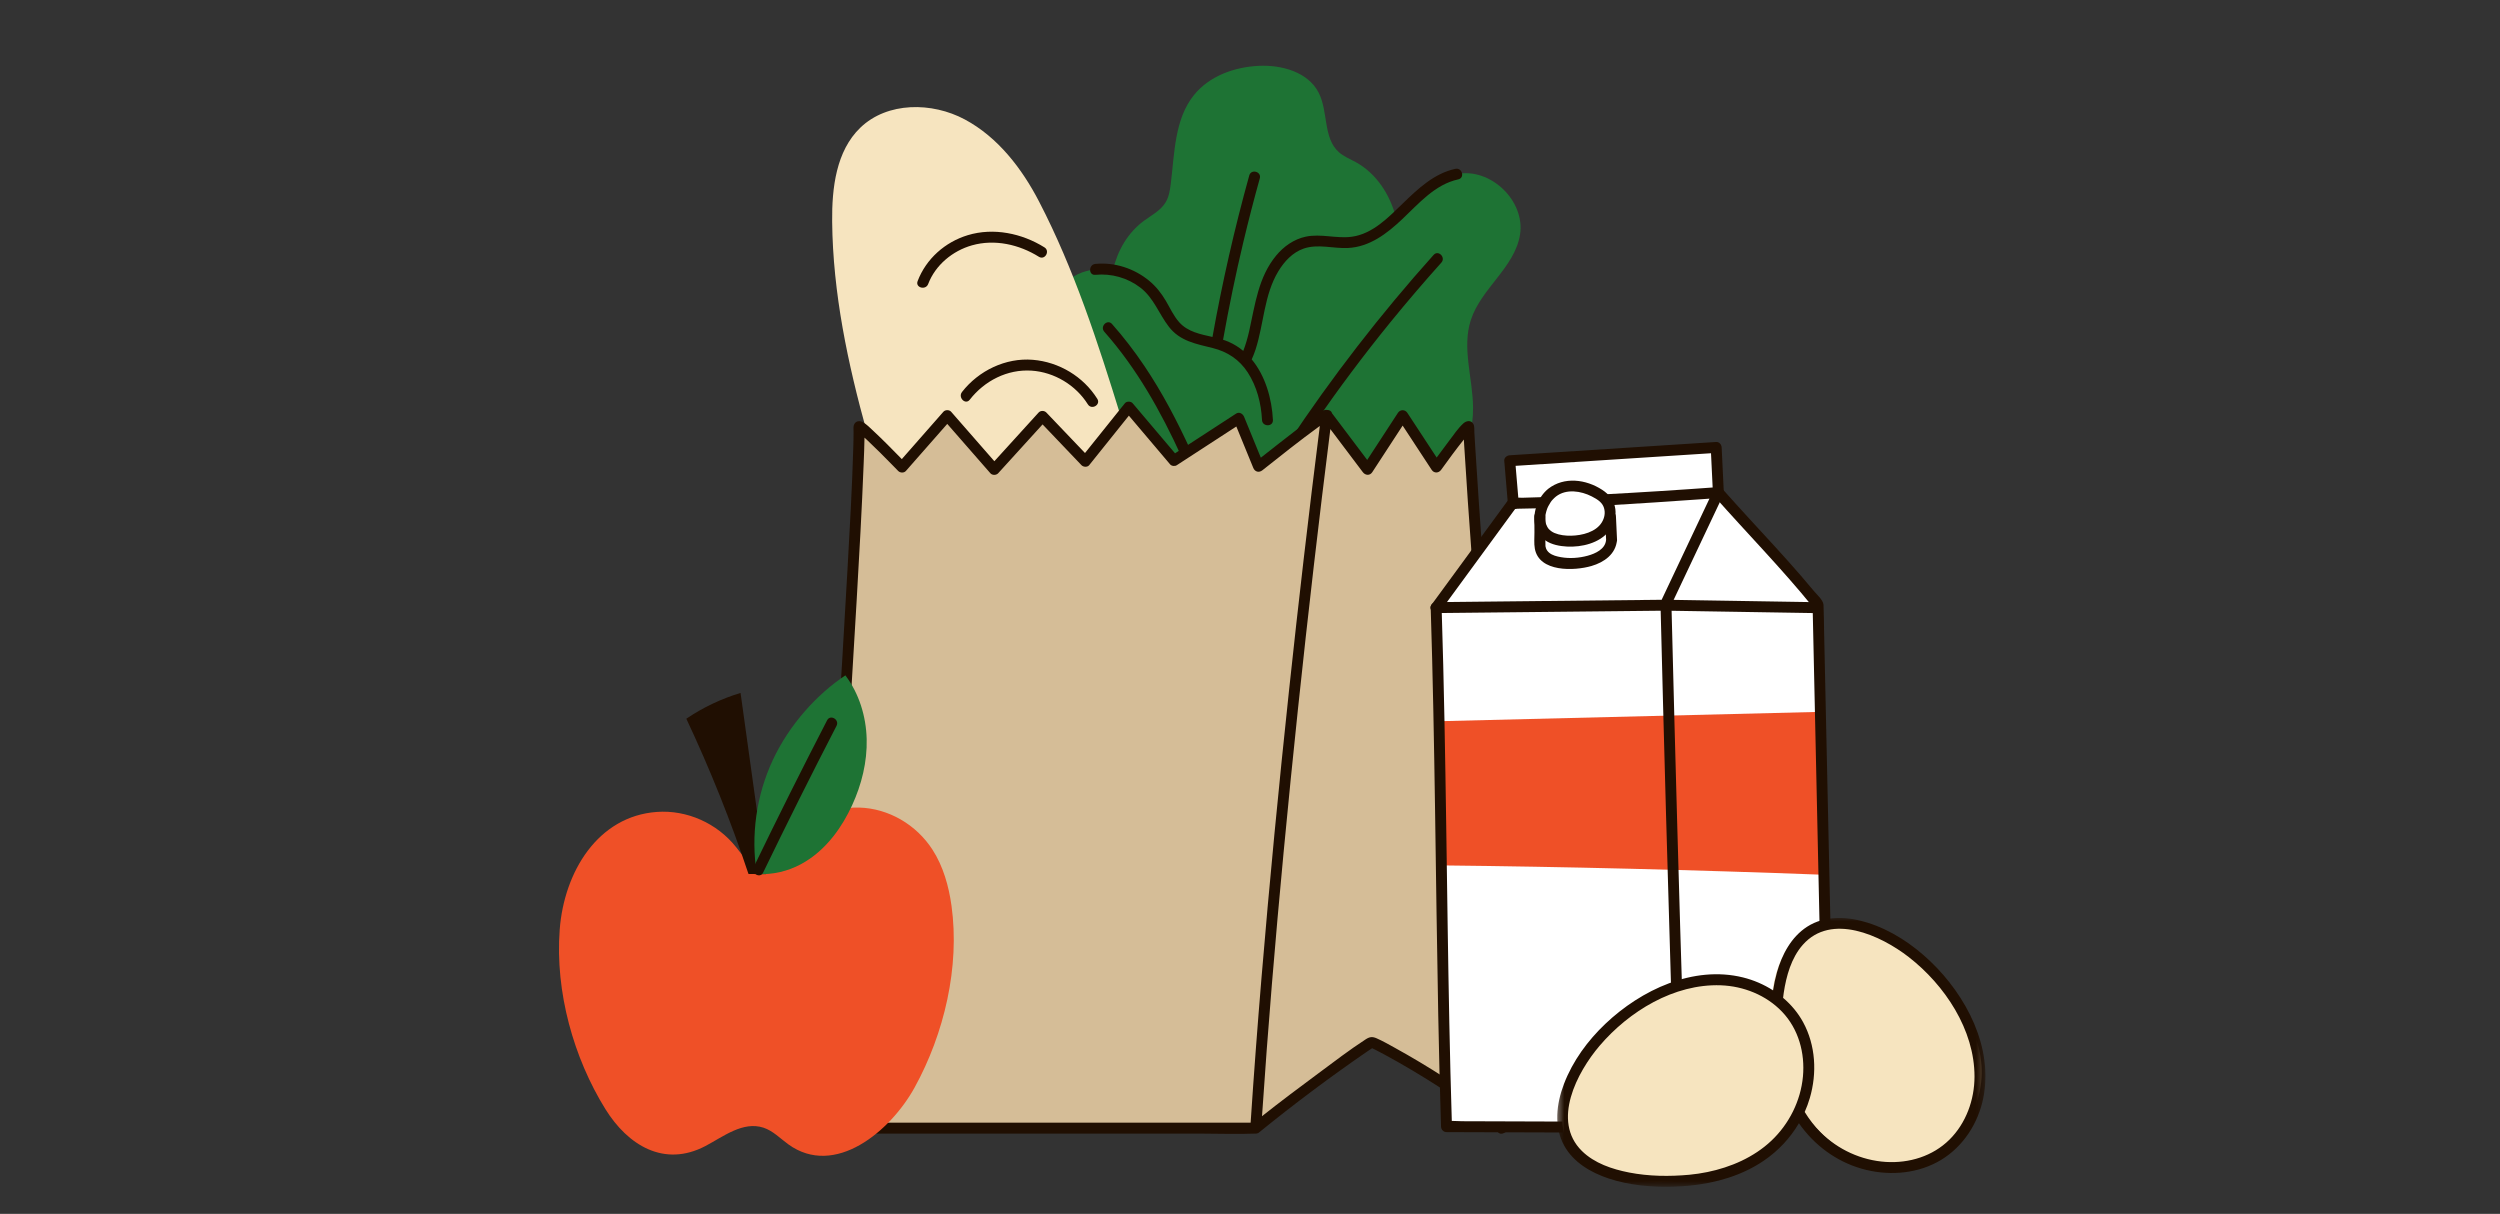
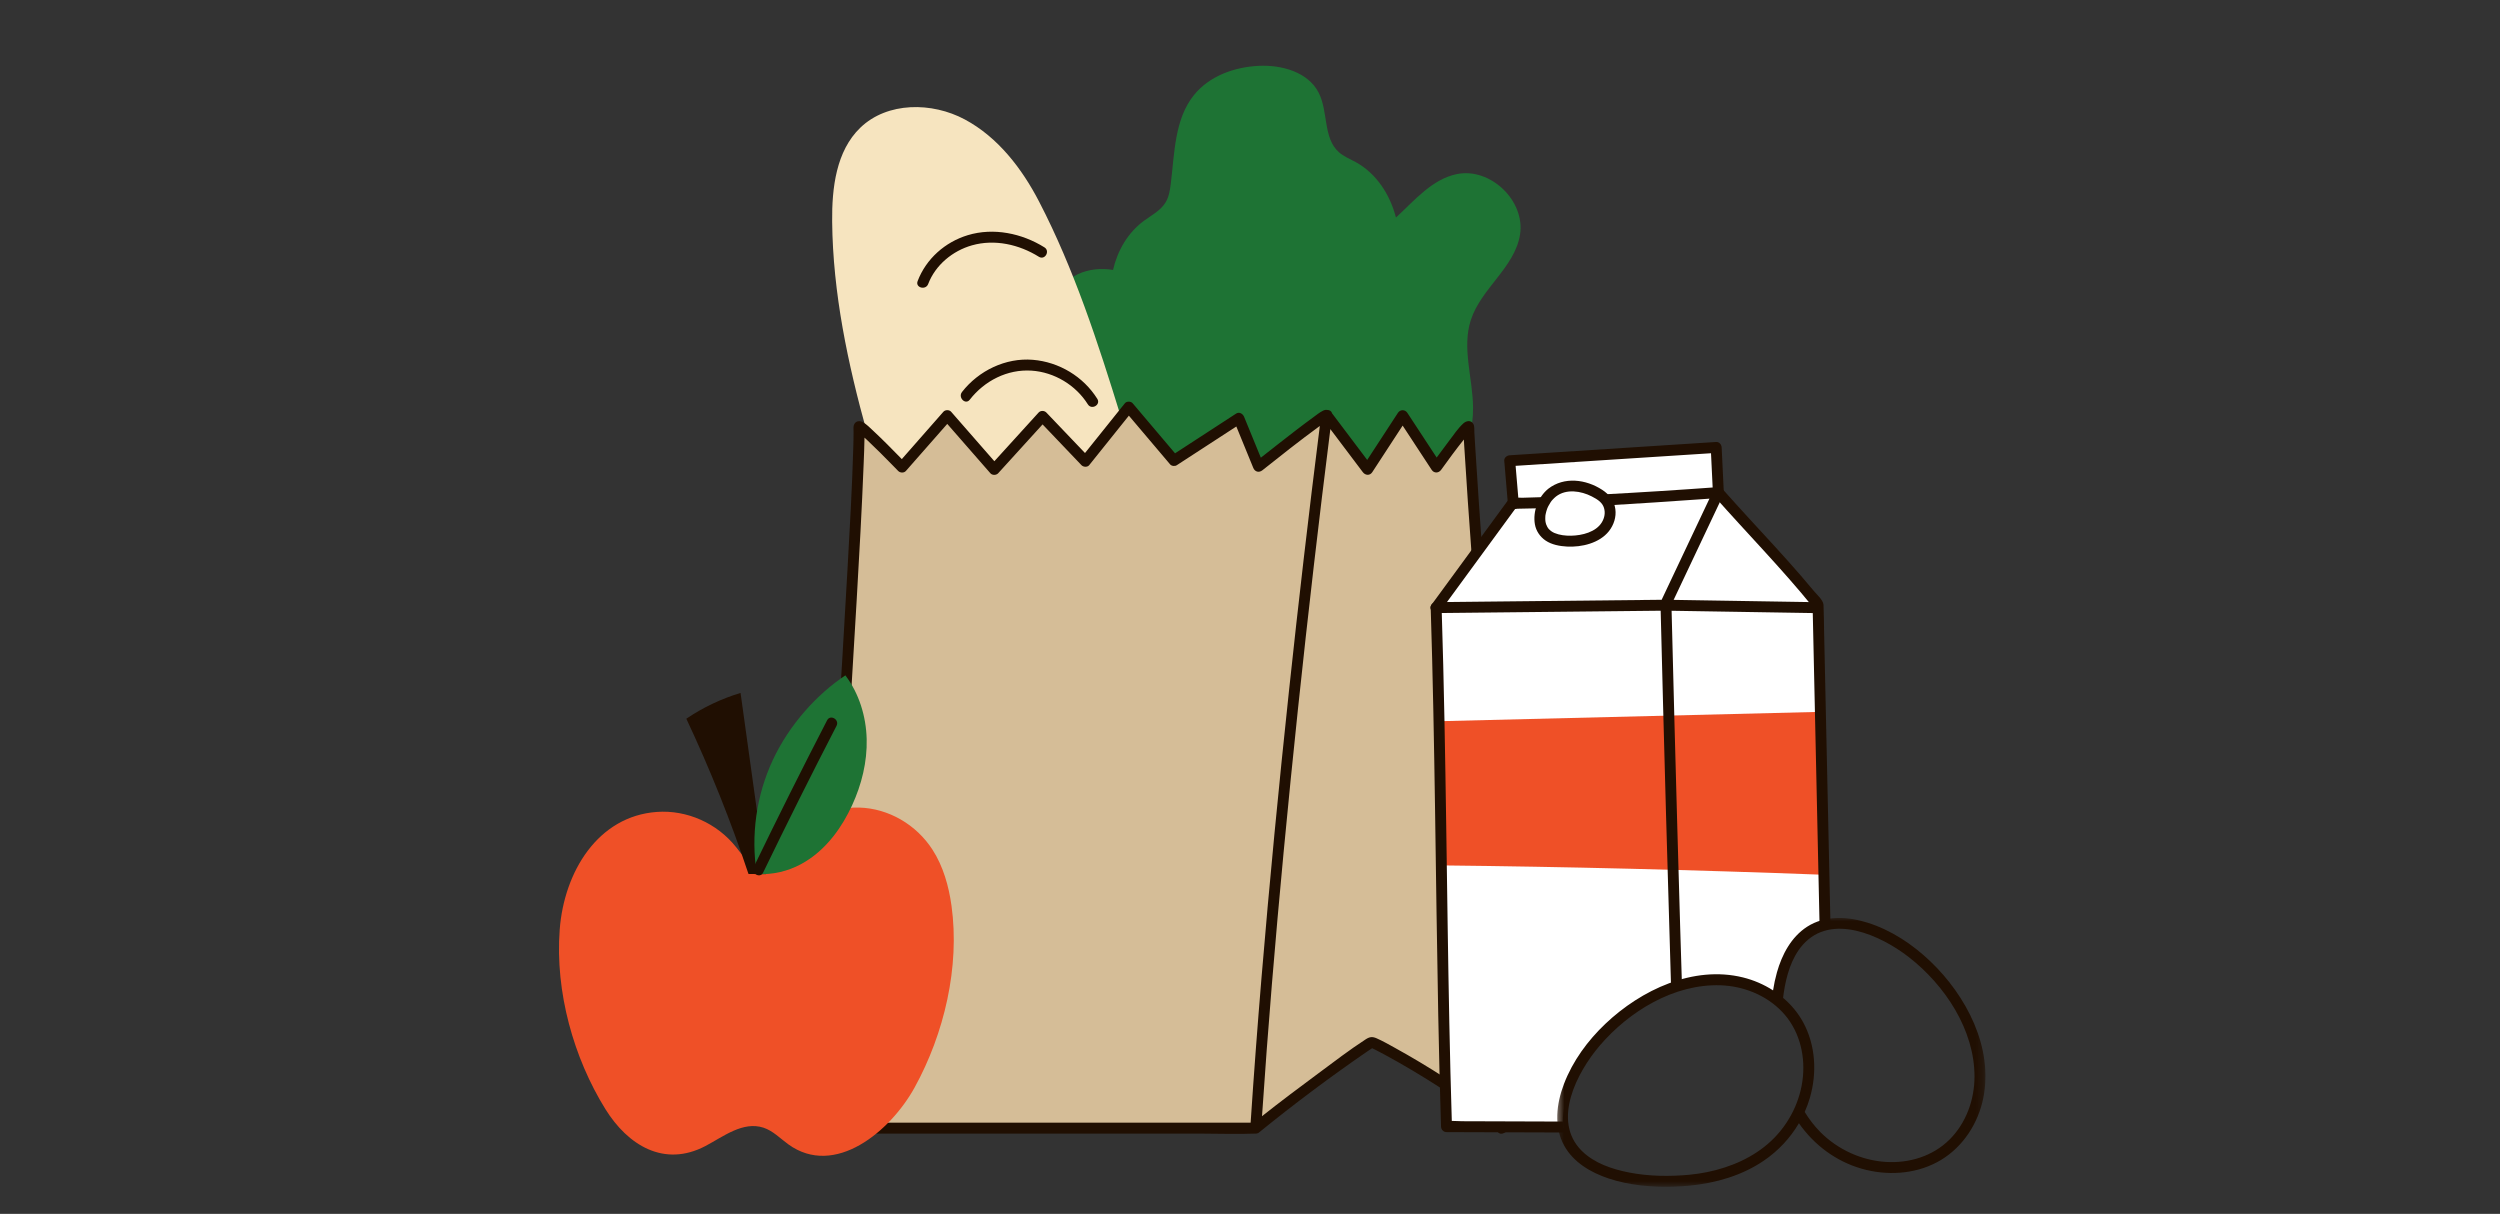
<svg xmlns="http://www.w3.org/2000/svg" width="346" height="168" viewBox="0 0 346 168" fill="none">
  <rect x="0" y="0" width="346" height="168" fill="#333333" stroke="none" />
  <g clip-path="url(#clip0_7_258)">
    <path d="M200.105 156.126H216.377C216.084 154.806 216.377 150.76 219.896 145.131C231.154 132.113 242.178 135.309 246.283 138.534V137.654C246.283 131.321 250.388 128.272 252.44 127.539L251.561 83.56L237.927 68.607L237.487 62.011L208.901 63.77L209.78 69.927L198.786 84L200.105 156.126Z" fill="white" />
    <path d="M201.621 24.096C198.23 24.793 195.807 27.698 193.199 30.11C192.392 26.942 190.499 24.019 187.658 22.449C186.852 22.005 185.972 21.663 185.287 21.048C183.1 19.084 183.845 15.448 182.505 12.832C181.045 9.981 177.417 8.962 174.219 9.112C170.85 9.271 167.385 10.513 165.261 13.135C162.541 16.493 162.566 21.202 162.029 25.492C161.92 26.358 161.775 27.246 161.328 27.996C160.646 29.137 159.387 29.773 158.317 30.562C156.084 32.211 154.673 34.664 154.043 37.359C153.235 37.222 152.412 37.193 151.596 37.281C149.961 37.459 148.318 38.128 147.285 39.408C146.038 40.953 145.872 43.118 146.149 45.085C146.852 50.062 149.949 54.368 151.326 59.201C151.562 60.028 151.747 60.87 151.915 61.716L156.222 56.343L162.481 63.736L171.458 57.897L174.181 64.551C174.181 64.551 183.346 57.28 183.608 57.457L189.271 64.967L194.126 57.523L198.798 64.647C198.798 64.647 203.285 58.433 203.253 59.072C203.284 59.594 203.315 60.108 203.345 60.627C203.696 59.256 203.883 57.839 203.87 56.39C203.834 52.331 202.312 48.169 203.558 44.306C204.967 39.937 209.64 37.013 210.37 32.48C211.125 27.795 206.268 23.14 201.621 24.096Z" fill="#1E7334" />
-     <path d="M158.38 50.645C160.853 54.322 162.905 58.239 164.748 62.261L163.469 63.093C160.655 56.94 157.334 50.993 152.834 45.912C152.19 45.185 153.256 44.112 153.904 44.842C155.525 46.672 157.015 48.616 158.38 50.645ZM199.483 36.347C200.132 35.624 199.065 34.551 198.414 35.277C191.065 43.474 184.312 52.205 178.225 61.379C179.557 60.346 180.961 59.27 182.002 58.507C185.32 53.71 188.814 49.036 192.498 44.514C194.762 41.737 197.092 39.014 199.483 36.347ZM151.596 38.037C153.814 37.82 156.048 38.441 157.821 39.804C159.696 41.244 160.382 43.427 161.783 45.238C163.316 47.218 165.541 47.595 167.832 48.167C169.875 48.677 171.522 49.757 172.681 51.536C173.95 53.487 174.548 55.82 174.661 58.128C174.707 59.096 176.22 59.103 176.173 58.128C176.032 55.213 175.138 52.028 173.238 49.741C173.435 49.297 173.619 48.844 173.771 48.371C174.929 44.785 174.936 40.823 176.93 37.53C177.743 36.187 178.902 34.931 180.422 34.406C182.408 33.721 184.501 34.418 186.536 34.323C189.558 34.184 191.958 32.324 194.071 30.33C196.36 28.17 198.606 25.521 201.822 24.826C202.773 24.62 202.37 23.161 201.42 23.367C198.481 24.003 196.241 26.128 194.151 28.154C192.162 30.082 189.988 32.365 187.1 32.763C184.966 33.058 182.834 32.302 180.699 32.758C179.086 33.103 177.668 34.105 176.627 35.362C174.155 38.347 173.715 42.123 172.897 45.773C172.682 46.738 172.413 47.669 172.069 48.566C171.462 48.058 170.782 47.626 170.022 47.298C169.779 47.193 169.529 47.104 169.273 47.022C170.085 42.473 171.018 37.945 172.091 33.448C172.791 30.514 173.548 27.592 174.357 24.684C174.618 23.745 173.16 23.344 172.898 24.282C170.85 31.648 169.154 39.111 167.807 46.636C166.123 46.252 164.401 45.931 163.218 44.615C162.434 43.743 161.944 42.637 161.353 41.636C160.734 40.585 159.982 39.627 159.036 38.851C156.966 37.151 154.273 36.263 151.596 36.525C150.636 36.618 150.626 38.132 151.596 38.037Z" fill="#200F02" />
    <path d="M119.183 58.932L116.984 94.555L115.225 108.189L119.183 156.126H173.717L189.989 144.251L199.665 149.529L198.785 84.44L204.503 76.084L203.623 58.932L198.785 64.649L194.387 57.613L189.55 64.649L183.832 57.613L174.157 64.649L171.518 57.613L162.722 63.77L156.126 56.733L149.969 63.77L144.691 57.613L137.654 64.649L131.058 57.173L124.9 64.649L119.183 58.932Z" fill="#D5BD97" />
    <path d="M119.981 59.845C121.708 61.405 124.843 64.646 124.843 64.646L131.103 57.522L137.609 64.967L144.28 57.629L150.21 63.843L155.134 57.7C151.943 47.359 148.648 37.228 143.807 27.895C141.425 23.301 138.102 18.985 133.543 16.539C128.983 14.092 122.802 14.081 119.074 17.668C115.716 20.899 115.123 26.018 115.171 30.679C115.272 40.573 117.329 50.277 119.981 59.845Z" fill="#F6E4BF" />
    <path d="M128.458 39.31C128.115 40.213 126.652 39.819 126.999 38.908C128.173 35.821 130.797 33.5 133.947 32.546C137.509 31.466 141.439 32.292 144.548 34.233C145.374 34.748 144.613 36.056 143.785 35.54C141.057 33.836 137.672 33.063 134.524 33.953C131.843 34.713 129.46 36.676 128.458 39.31ZM134.212 55.322C136.252 52.702 139.411 51.08 142.763 51.296C145.908 51.5 148.89 53.297 150.56 55.962C151.077 56.785 152.385 56.026 151.866 55.198C149.931 52.111 146.576 50.099 142.948 49.797C139.186 49.485 135.44 51.3 133.142 54.251C132.551 55.011 133.614 56.089 134.212 55.322Z" fill="#200F02" />
    <path d="M208.572 155.955C208.576 156.014 208.578 156.074 208.582 156.135C208.609 156.517 208.39 156.747 208.111 156.826C207.858 156.962 207.543 156.954 207.291 156.669C207.072 156.421 206.839 156.184 206.605 155.948L208.572 155.955ZM200.051 150.999C199.828 150.855 199.602 150.711 199.381 150.568C196.858 148.943 194.278 147.397 191.64 145.967C191.224 145.742 190.807 145.52 190.384 145.307C190.236 145.231 190.085 145.158 189.935 145.086C189.925 145.081 189.913 145.077 189.904 145.072C189.654 145.235 189.405 145.398 189.159 145.567C184.085 149.062 179.109 152.784 174.328 156.67C174.324 156.672 174.321 156.674 174.318 156.676C174.196 156.805 174.023 156.891 173.792 156.891C173.758 156.891 173.723 156.89 173.688 156.891C171.222 156.989 168.732 156.891 166.266 156.891C161.198 156.891 156.131 156.891 151.064 156.891C145.181 156.891 139.298 156.891 133.415 156.891C128.551 156.891 123.688 156.891 118.824 156.891C116.798 156.891 114.772 156.891 112.746 156.891C112.367 156.891 111.952 156.543 111.99 156.135C112.051 155.49 112.109 154.845 112.167 154.2C112.81 146.992 113.338 139.775 113.856 132.558C114.512 123.412 115.124 114.263 115.71 105.112C116.265 96.414 116.797 87.714 117.281 79.01C117.598 73.291 117.936 67.568 118.098 61.842C118.118 61.152 118.136 60.462 118.133 59.773C118.132 59.566 118.117 59.357 118.121 59.15C118.134 58.409 118.801 58.069 119.434 58.432C119.948 58.728 120.404 59.203 120.835 59.603C121.508 60.226 122.162 60.868 122.812 61.514C123.485 62.182 124.149 62.859 124.811 63.538C126.73 61.354 128.649 59.17 130.567 56.987C130.824 56.694 131.38 56.692 131.636 56.987C133.631 59.268 135.625 61.55 137.619 63.833C139.661 61.586 141.703 59.34 143.745 57.093C144.016 56.796 144.542 56.808 144.814 57.093C146.597 58.961 148.381 60.83 150.164 62.698C152.005 60.402 153.846 58.105 155.687 55.808C155.929 55.507 156.512 55.52 156.757 55.808C158.712 58.118 160.67 60.429 162.626 62.739C165.443 60.907 168.26 59.075 171.077 57.243C171.528 56.95 172.015 57.27 172.187 57.696C172.958 59.578 173.729 61.462 174.499 63.345C175.326 62.692 176.153 62.041 176.984 61.393C178.561 60.164 180.139 58.932 181.756 57.754C182.185 57.44 182.62 57.085 183.097 56.843C183.318 56.73 183.513 56.704 183.691 56.738C183.997 56.734 184.281 56.889 184.35 57.201C184.371 57.227 184.392 57.25 184.413 57.277C186.016 59.403 187.619 61.53 189.222 63.656C190.639 61.484 192.056 59.312 193.472 57.139C193.791 56.651 194.46 56.653 194.778 57.139C196.13 59.201 197.482 61.263 198.834 63.324C199.405 62.545 199.979 61.766 200.566 60.997C201.175 60.198 201.773 59.289 202.519 58.607C202.922 58.239 203.554 58.097 203.894 58.648C204.095 58.972 204.031 59.461 204.052 59.823C204.089 60.486 204.128 61.151 204.169 61.815C204.328 64.463 204.503 67.109 204.687 69.755C204.818 71.653 204.955 73.551 205.091 75.448L203.715 77.329C203.523 74.684 203.331 72.039 203.149 69.394C202.972 66.828 202.803 64.259 202.648 61.692C202.632 61.404 202.615 61.118 202.598 60.831C201.505 62.195 200.472 63.611 199.45 65.028C199.112 65.494 198.474 65.531 198.144 65.028C196.805 62.986 195.466 60.944 194.127 58.902C192.726 61.051 191.323 63.2 189.922 65.349C189.587 65.862 188.96 65.806 188.616 65.349C187.118 63.363 185.62 61.376 184.122 59.389C183.329 65.677 182.566 71.969 181.837 78.264C180.309 91.461 178.91 104.673 177.657 117.899C176.505 130.079 175.477 142.271 174.663 154.479C177.218 152.453 179.833 150.498 182.453 148.558C184.615 146.957 186.762 145.3 189.022 143.837C189.561 143.488 189.943 143.443 190.532 143.705C191.342 144.064 192.121 144.504 192.895 144.931C195.312 146.263 197.684 147.682 200.003 149.177C200.02 149.785 200.034 150.394 200.051 150.999ZM203.565 59.705C203.594 59.715 203.683 59.554 203.59 59.676C203.583 59.687 203.573 59.696 203.565 59.705ZM118.739 59.79C118.722 59.776 118.708 59.765 118.703 59.76C118.568 59.586 118.713 59.826 118.739 59.79ZM174.599 135.234C175.703 121.995 176.989 108.772 178.401 95.563C179.706 83.348 181.125 71.144 182.664 58.956C182.629 58.983 182.592 59.007 182.556 59.032C179.889 60.975 177.301 63.034 174.716 65.085C174.241 65.462 173.68 65.308 173.452 64.752C172.671 62.843 171.889 60.934 171.109 59.026C168.36 60.813 165.612 62.601 162.863 64.388C162.6 64.559 162.152 64.514 161.946 64.27C160.043 62.023 158.14 59.774 156.236 57.528C154.405 59.81 152.575 62.094 150.744 64.378C150.492 64.692 149.934 64.65 149.674 64.378C147.881 62.497 146.086 60.618 144.293 58.738C142.243 60.992 140.193 63.247 138.143 65.503C137.881 65.789 137.333 65.8 137.073 65.503C135.083 63.224 133.091 60.945 131.1 58.667C129.192 60.838 127.284 63.009 125.377 65.18C125.11 65.485 124.578 65.461 124.307 65.18C124.073 64.938 123.838 64.698 123.602 64.457C122.407 63.237 121.204 62.022 119.958 60.853C119.855 60.757 119.748 60.664 119.645 60.568C119.634 61.743 119.578 62.92 119.534 64.093C119.288 70.43 118.926 76.765 118.562 83.097C118.06 91.858 117.516 100.617 116.947 109.374C116.368 118.273 115.764 127.172 115.113 136.067C114.644 142.493 114.166 148.92 113.573 155.336C114.131 155.332 114.704 155.377 115.24 155.377C116.917 155.377 118.595 155.377 120.272 155.377C125.339 155.377 130.407 155.377 135.475 155.377C141.357 155.377 147.24 155.377 153.122 155.377C157.986 155.377 162.851 155.377 167.715 155.377C169.506 155.377 171.297 155.377 173.088 155.377C173.532 148.659 174.04 141.944 174.599 135.234ZM190.074 144.971C190.146 144.94 190.151 144.957 190.074 144.971V144.971Z" fill="#200F02" />
    <path d="M210.206 69.744C210.038 67.751 209.869 65.759 209.701 63.768C209.45 64.019 209.197 64.272 208.945 64.524C212.162 64.317 215.379 64.109 218.596 63.902C223.725 63.572 228.854 63.24 233.983 62.91C235.162 62.834 236.342 62.759 237.522 62.682C237.27 62.43 237.018 62.178 236.765 61.926C236.865 64.007 236.965 66.088 237.065 68.17C237.111 69.139 238.624 69.145 238.577 68.17C238.477 66.088 238.377 64.007 238.278 61.926C238.26 61.538 237.946 61.142 237.522 61.169C234.305 61.376 231.088 61.584 227.872 61.791C222.743 62.121 217.613 62.453 212.484 62.783C211.304 62.859 210.124 62.935 208.945 63.011C208.564 63.035 208.152 63.339 208.188 63.768C208.357 65.759 208.525 67.751 208.694 69.744C208.776 70.707 210.289 70.716 210.206 69.744Z" fill="#200F02" />
    <path d="M199.48 119.772C216.591 119.956 234.238 120.385 252.432 121.069L251.942 98.521C233.805 98.966 216.219 99.398 199.159 99.816C199.29 106.453 199.386 113.12 199.48 119.772Z" fill="#EF5027" />
    <path d="M237.821 67.413C232.34 67.815 226.856 68.166 221.369 68.452C221.483 68.527 221.596 68.602 221.705 68.682C222.173 69.024 222.483 69.458 222.661 69.932C226.907 69.691 231.15 69.391 235.386 69.099C235.787 69.071 236.187 69.042 236.588 69.014C234.624 73.166 232.662 77.319 230.698 81.471C230.456 81.984 230.214 82.496 229.972 83.009C221.868 83.093 213.764 83.179 205.659 83.264C203.86 83.284 202.061 83.302 200.263 83.322C203.063 79.495 205.864 75.67 208.664 71.845C209.014 71.368 209.362 70.892 209.711 70.415C210.927 70.4 212.143 70.373 213.359 70.338C213.551 69.771 213.844 69.233 214.213 68.783C213.057 68.826 211.899 68.863 210.741 68.887C210.031 68.901 209.129 68.728 208.646 69.323C208.479 69.528 208.331 69.752 208.175 69.966C206.37 72.43 204.566 74.895 202.762 77.359C201.211 79.477 199.662 81.594 198.111 83.712C197.879 84.03 197.957 84.34 198.166 84.548C198.285 84.727 198.482 84.853 198.764 84.85C206.957 84.764 215.15 84.678 223.343 84.591C225.711 84.567 228.081 84.542 230.45 84.516C230.698 84.513 230.991 84.378 231.102 84.142C233.259 79.581 235.416 75.02 237.571 70.46C237.871 69.824 238.172 69.188 238.473 68.553C238.698 68.078 238.441 67.369 237.821 67.413Z" fill="#200F02" />
    <path d="M215.35 68.716C216.763 67.618 218.811 67.94 220.298 68.703C220.69 68.905 221.105 69.132 221.432 69.433C221.709 69.689 221.894 69.975 221.992 70.295C222.195 70.96 222.078 71.659 221.696 72.289C220.882 73.632 218.978 74.113 217.443 74.142C216.652 74.157 215.842 74.062 215.142 73.768C214.824 73.634 214.598 73.461 214.36 73.223C214.22 73.084 214.039 72.736 213.98 72.548C213.955 72.466 213.934 72.384 213.915 72.301C213.907 72.267 213.87 72.005 213.884 72.138C213.863 71.938 213.86 71.737 213.871 71.537C213.885 71.299 213.879 71.34 213.933 71.089C213.975 70.884 214.033 70.683 214.101 70.486C214.135 70.39 214.169 70.302 214.17 70.299C214.207 70.215 214.247 70.132 214.289 70.05C214.383 69.863 214.489 69.682 214.605 69.51C214.729 69.329 214.745 69.306 214.915 69.122C215.051 68.975 215.196 68.841 215.35 68.716C215.667 68.457 215.618 67.914 215.35 67.645C215.037 67.332 214.599 67.387 214.28 67.645C212.878 68.787 212.124 70.78 212.428 72.558C212.588 73.486 213.14 74.29 213.913 74.815C214.759 75.388 215.864 75.59 216.866 75.644C218.894 75.754 221.367 75.176 222.68 73.507C223.357 72.645 223.71 71.552 223.564 70.457C223.409 69.282 222.714 68.424 221.743 67.792C219.501 66.334 216.489 65.931 214.28 67.645C213.958 67.897 214.017 68.452 214.28 68.716C214.6 69.034 215.027 68.968 215.35 68.716Z" fill="#200F02" />
-     <path d="M212.353 71.511C212.357 72.23 212.362 72.948 212.367 73.667C212.372 74.408 212.287 75.21 212.423 75.943C213.025 79.202 217.875 79.031 220.263 78.333C222.012 77.823 223.625 76.694 223.793 74.742C223.54 74.995 223.289 75.247 223.036 75.499C223.038 75.499 223.04 75.499 223.042 75.499C223.434 75.463 223.819 75.181 223.799 74.742C223.748 73.665 223.699 72.589 223.649 71.511C223.604 70.542 222.092 70.536 222.136 71.511C222.187 72.589 222.236 73.665 222.286 74.742C222.537 74.491 222.79 74.238 223.042 73.986C223.04 73.986 223.038 73.987 223.036 73.987C222.601 74.025 222.318 74.303 222.28 74.742C222.171 76.006 220.792 76.623 219.729 76.912C218.548 77.234 217.243 77.329 216.034 77.113C215.471 77.013 214.855 76.87 214.404 76.496C214.213 76.336 214.059 76.132 213.97 75.899C213.934 75.804 213.913 75.698 213.892 75.598C213.856 75.422 213.896 75.701 213.891 75.588C213.861 74.917 213.883 74.24 213.879 73.568C213.874 72.883 213.87 72.197 213.866 71.51C213.859 70.539 212.347 70.536 212.353 71.511Z" fill="#200F02" />
    <path d="M250.968 83.336C244.129 83.225 237.29 83.114 230.45 83.003C229.477 82.987 229.476 84.5 230.45 84.515C237.29 84.627 244.129 84.739 250.968 84.849C251.941 84.865 251.941 83.353 250.968 83.336Z" fill="#200F02" />
    <path d="M250.868 83.962C250.919 86.277 250.969 88.592 251.019 90.907C251.145 96.684 251.27 102.461 251.397 108.238C251.541 114.908 251.686 121.579 251.832 128.249C252.301 128.077 252.801 127.948 253.336 127.874C253.331 127.677 253.327 127.48 253.322 127.283C253.157 119.64 252.99 111.997 252.824 104.355C252.701 98.699 252.578 93.043 252.455 87.388C252.43 86.215 252.429 85.039 252.378 83.867C252.376 83.809 252.381 83.748 252.374 83.69C252.293 83.009 251.499 82.344 251.073 81.832C250.463 81.096 249.844 80.368 249.218 79.645C246.877 76.942 244.438 74.328 242.021 71.694C240.788 70.351 239.563 69.001 238.355 67.636C237.708 66.905 236.642 67.978 237.285 68.705C241.797 73.806 246.573 78.672 250.868 83.962Z" fill="#200F02" />
    <path d="M216.298 155.224C213.11 155.214 209.923 155.203 206.735 155.192C205.279 155.188 203.825 155.183 202.37 155.178C201.91 155.176 201.412 155.133 200.929 155.134C200.651 146.148 200.491 137.159 200.357 128.169C200.216 118.758 200.104 109.347 199.919 99.937C199.815 94.654 199.688 89.373 199.521 84.094C199.491 83.122 197.978 83.118 198.009 84.094C198.305 93.465 198.474 102.839 198.615 112.215C198.756 121.592 198.868 130.969 199.05 140.347C199.151 145.541 199.275 150.735 199.44 155.928C199.452 156.337 199.776 156.683 200.196 156.684C201.948 156.689 203.699 156.695 205.452 156.701C209.154 156.714 212.856 156.725 216.558 156.738C216.423 156.263 216.334 155.758 216.298 155.224Z" fill="#200F02" />
    <path d="M231.282 136.812C231.779 136.628 232.279 136.46 232.783 136.315C232.701 133.589 232.611 130.863 232.531 128.138C232.256 118.777 231.995 109.415 231.747 100.054C231.607 94.739 231.47 89.424 231.339 84.109C231.315 83.137 229.802 83.133 229.826 84.109C230.06 93.552 230.308 102.995 230.57 112.436C230.796 120.563 231.035 128.688 231.282 136.812Z" fill="#200F02" />
    <path d="M131.691 125.375C131.31 122.619 130.533 119.892 129.068 117.613C126.824 114.117 122.958 111.883 118.933 111.768C114.892 111.652 110.788 113.676 108.194 117.076C107.374 118.152 106.576 119.52 105.135 119.604C103.624 119.693 102.72 118.308 101.861 117.228C99.242 113.934 95.072 112.075 90.929 112.369C82.729 112.948 78.063 120.686 77.463 128.67C76.816 137.292 79.397 146.421 83.78 153.491C86.879 158.49 91.91 161.618 97.634 158.609C100.121 157.301 102.821 155.142 105.666 156.071C106.982 156.501 107.987 157.569 109.117 158.384C115.525 163.011 123.224 156.607 126.584 150.506C130.685 143.064 132.856 133.79 131.691 125.375Z" fill="#EF5027" />
    <path d="M103.589 120.956C101.148 113.633 98.274 106.454 94.986 99.47C97.29 97.912 99.83 96.704 102.493 95.902L105.979 120.986" fill="#200F02" />
    <path d="M104.745 120.973C103.89 115.636 104.678 110.047 106.973 105.155C109.27 100.262 113.065 96.086 117 93.469C118.901 95.983 119.868 99.144 119.948 102.295C120.028 105.447 119.248 108.588 117.93 111.453C117.232 112.97 116.381 114.42 115.349 115.732C112.863 118.888 109.308 121.188 104.745 120.973Z" fill="#1E7334" />
-     <path d="M250.291 144.233C252.586 150.116 248.099 158.217 238.807 161.843C229.514 165.468 218.936 163.246 216.64 157.362C214.345 151.479 222.478 140.4 231.77 136.775C241.062 133.149 247.995 138.35 250.291 144.233Z" fill="#F6E4BF" />
-     <path d="M266.619 160.49C260.896 163.413 252.322 159.858 247.824 151.05C243.326 142.242 244.608 131.515 250.331 128.593C256.055 125.67 267.962 132.508 272.46 141.316C276.957 150.125 272.343 157.567 266.619 160.49Z" fill="#F6E4BF" />
    <path d="M105.619 120.763C108.916 113.95 112.301 107.179 115.776 100.455C116.221 99.591 114.916 98.825 114.47 99.691C110.995 106.416 107.61 113.186 104.314 120C103.891 120.872 105.195 121.64 105.619 120.763Z" fill="#200F02" />
    <mask id="mask0_7_258" style="mask-type:luminance" maskUnits="userSpaceOnUse" x="215" y="126" width="60" height="39">
      <path d="M215.375 126.924H274.786V164.319H215.375V126.924Z" fill="white" />
    </mask>
    <g mask="url(#mask0_7_258)">
      <path d="M267.18 133.068C264.704 130.697 261.752 128.732 258.465 127.698C255.738 126.839 252.602 126.648 250.105 128.26C247.901 129.684 246.625 132.111 245.928 134.576C245.698 135.393 245.521 136.227 245.391 137.069C244.118 136.249 242.704 135.641 241.236 135.278C234.363 133.577 227.124 137.013 222.204 141.677C219.74 144.012 217.671 146.832 216.454 150.015C215.408 152.754 215.016 155.935 216.504 158.592C217.794 160.899 220.202 162.293 222.641 163.104C225.501 164.057 228.606 164.322 231.605 164.234C232.345 164.213 233.083 164.165 233.82 164.097C237.447 163.743 241.066 162.709 244.103 160.644C246.106 159.282 247.767 157.509 248.971 155.451C249.093 155.627 249.217 155.802 249.346 155.972C251.574 158.923 254.701 161.057 258.311 161.921C261.771 162.749 265.561 162.395 268.64 160.536C271.706 158.685 273.779 155.462 274.484 151.976C275.902 144.969 272.129 137.806 267.18 133.068ZM245.15 157.883C242.711 160.18 239.546 161.545 236.294 162.214C235.476 162.382 234.65 162.503 233.819 162.585C231.049 162.84 228.213 162.811 225.475 162.277C223.131 161.819 220.666 161.002 218.929 159.288C214.722 155.134 218.267 148.39 221.386 144.733C225.458 139.96 231.699 136.138 238.149 136.365C241.3 136.476 244.441 137.724 246.638 140.024C248.92 142.414 249.825 145.733 249.528 148.981C249.221 152.351 247.606 155.57 245.15 157.883ZM269.809 157.722C267.49 160.021 264.239 161.008 261.021 160.812C257.626 160.604 254.35 159.099 251.953 156.694C251.111 155.849 250.393 154.904 249.771 153.898C250.049 153.272 250.286 152.625 250.481 151.961C251.493 148.508 251.291 144.667 249.554 141.477C248.848 140.18 247.894 139.047 246.78 138.101C246.807 137.873 246.835 137.646 246.868 137.418C247.219 135.084 247.907 132.582 249.501 130.77C253.45 126.282 260.315 129.466 264.16 132.449C269.147 136.32 273.284 142.512 273.272 149.011C273.267 152.211 272.104 155.447 269.809 157.722Z" fill="#200F02" />
    </g>
  </g>
  <defs>
    <clipPath id="clip0_7_258">
      <rect width="345.675" height="168" fill="white" />
    </clipPath>
  </defs>
</svg>